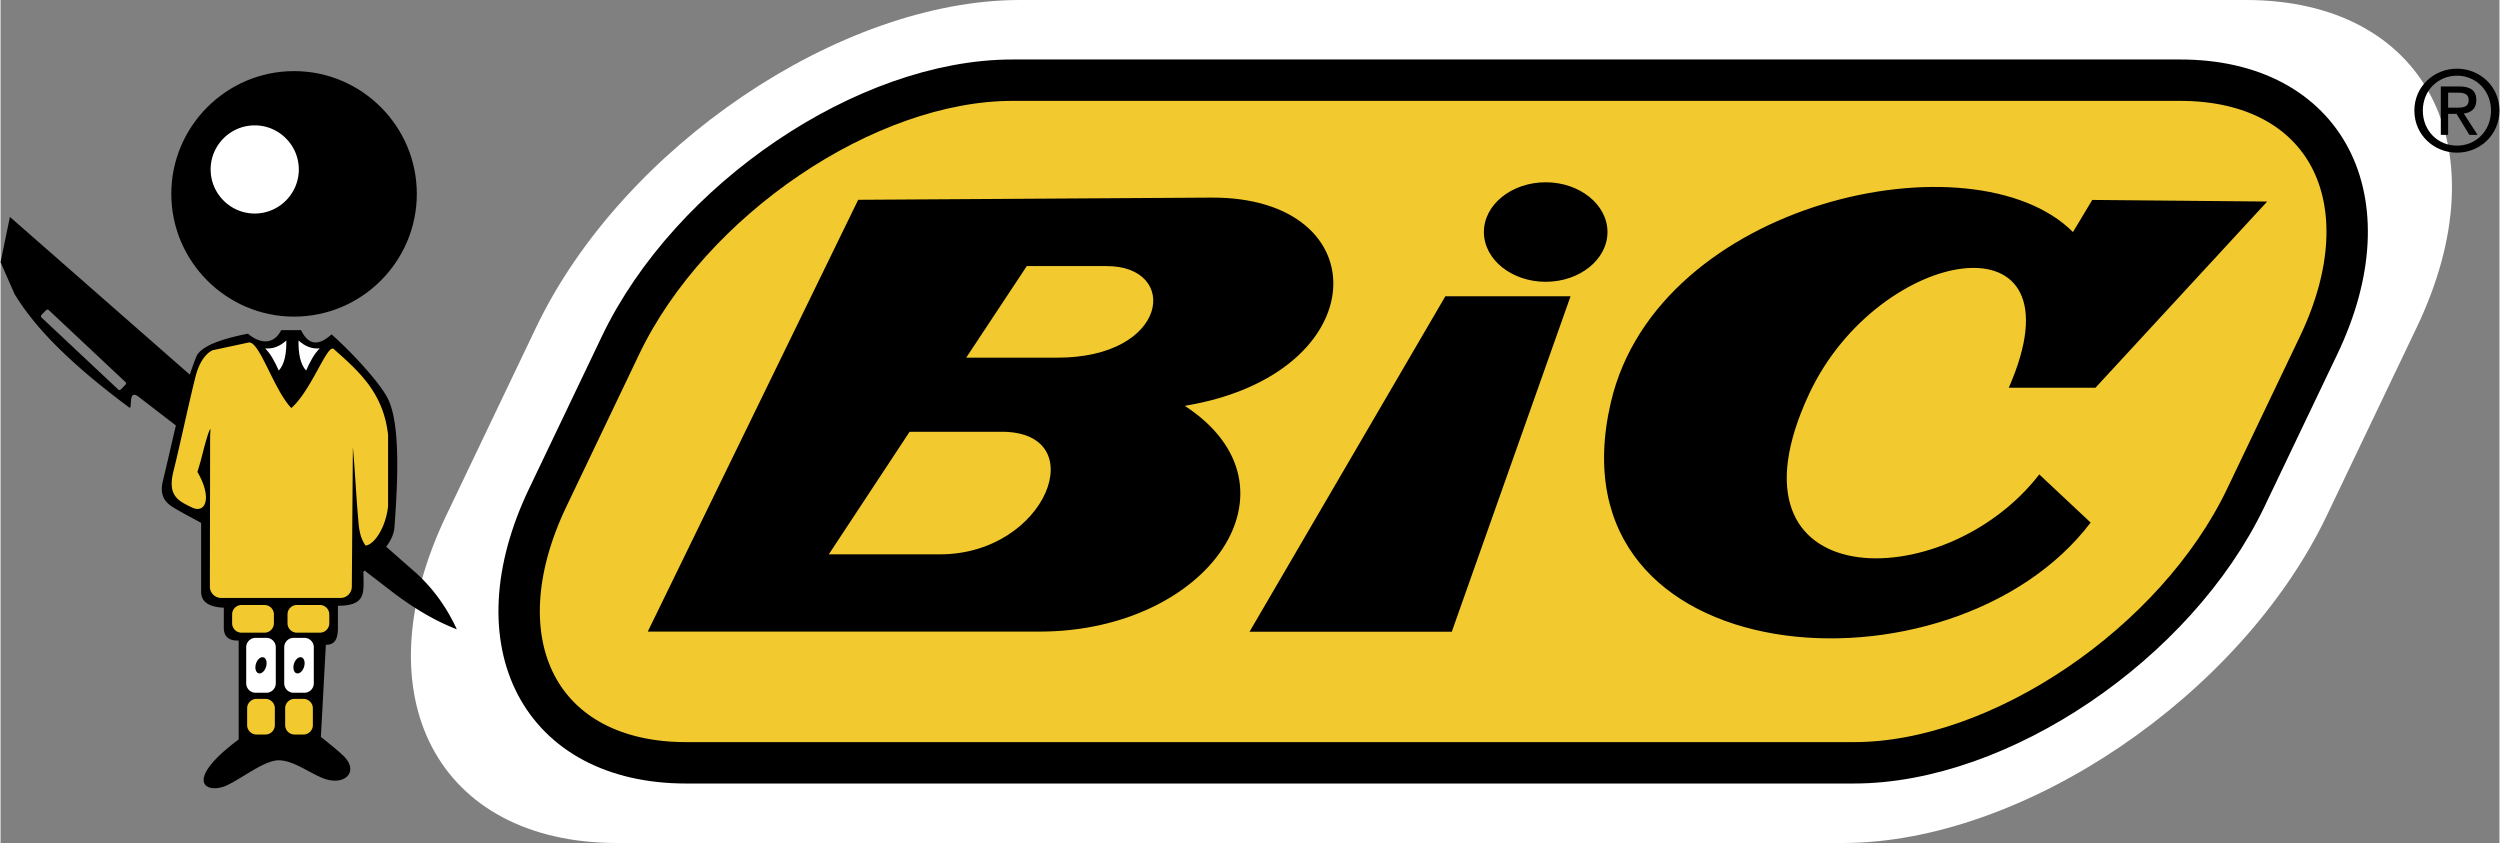
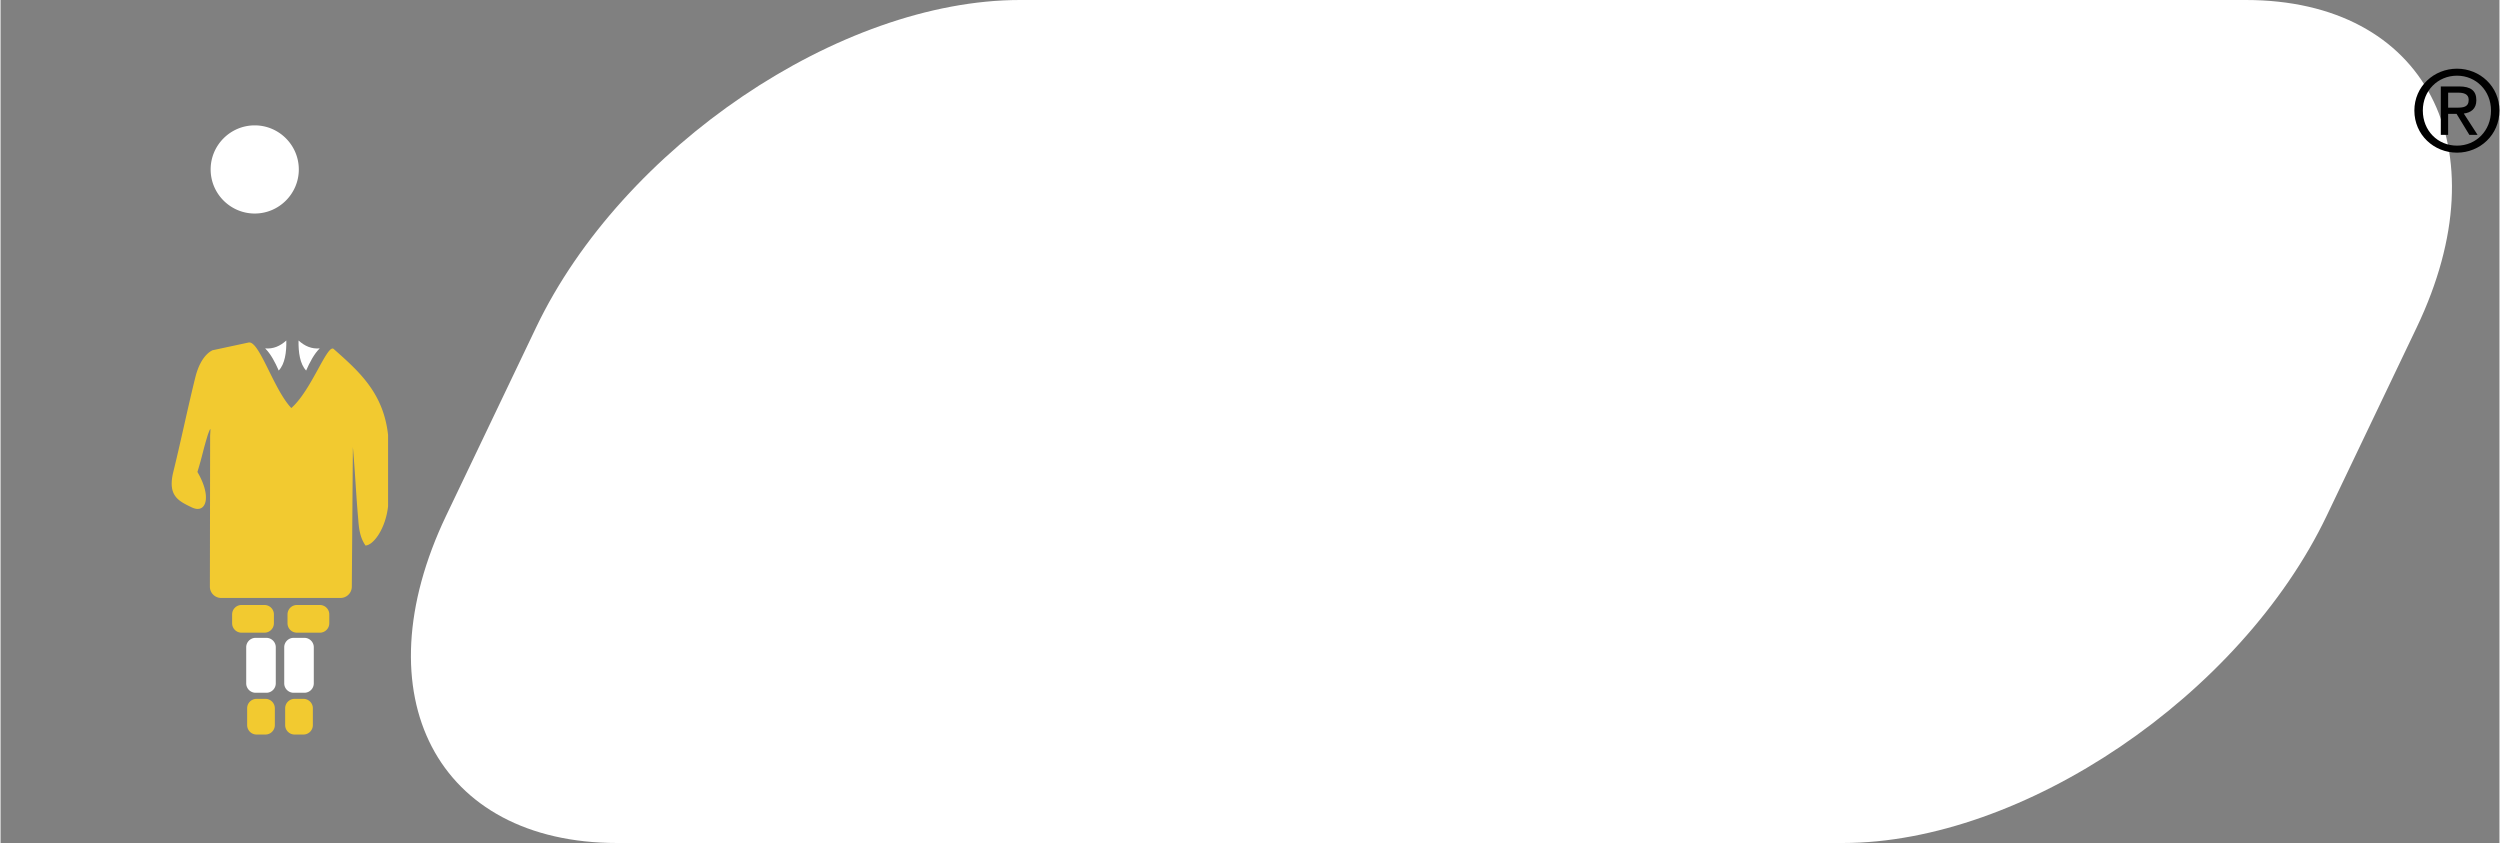
<svg xmlns="http://www.w3.org/2000/svg" width="2500" height="843" viewBox="0 0 577.169 194.707">
  <rect x="0" y="0" width="577.169" height="194.707" fill="#808080" stroke="none" />
  <path d="M235.468 0h283.101c41.597 0 59.361 34.038 39.486 75.63l-20.765 43.447c-19.876 41.591-70.183 75.63-111.773 75.63H142.416c-41.591 0-59.366-34.033-39.486-75.63l20.764-43.447C143.574 34.033 193.871 0 235.468 0z" fill-rule="evenodd" clip-rule="evenodd" fill="#fff" />
-   <path d="M233.7 18.52h269.728c33.684 0 48.07 27.561 31.975 61.243l-16.814 35.182c-16.096 33.682-56.829 61.242-90.511 61.242H158.35c-33.682 0-48.072-27.559-31.974-61.242l16.814-35.182c16.098-33.684 56.827-61.243 90.51-61.243z" fill-rule="evenodd" clip-rule="evenodd" fill="#f2ca30" stroke="#000" stroke-width="9.56" stroke-linejoin="round" stroke-miterlimit="2.613" />
-   <path d="M64.823 76.25c-1.851 3.647-5.125 2.995-7.694.818-3.274.66-10.71 2.231-11.946 5.381a77.1 77.1 0 0 0-1.467 4.082L2.167 50.107 0 60.561l3.218 7.315c5.362 8.911 14.755 17.493 26.489 26.236.856.711-.41-4.368 2.094-2.532l8.696 6.688c-.97 4.062-1.914 8.33-3.011 12.849-.636 2.622-.017 4.538 2.128 5.893 2.167 1.369 4.475 2.51 6.712 3.766v15.879c0 2.438 1.883 3.55 5.238 3.705V145c.017 1.905 1.018 3.033 3.437 2.947v22.843c-12.601 9.356-7.961 12.707-2.946 10.714 4.147-1.965 9.096-6.078 12.441-5.893 3.146.174 6.13 2.416 9.439 3.91 5.498 2.48 9.178-1.371 5.111-5.092-2.023-1.85-3.42-2.911-5.057-4.221.382-7.094.763-14.187 1.146-21.279 1.913.009 2.764-1.096 2.783-3.766v-5.248c6.709-.027 5.91-3.103 5.893-7.848.085-.098.17-.195.257-.292l6.862 5.277c4.669 3.511 9.469 6.376 14.459 8.3-2.077-4.468-4.958-8.95-9.442-13.034l-6.886-6.036c1.049-1.404 1.797-2.868 1.917-4.511.711-9.726 1.451-23.264-1.385-29.407-1.788-3.873-8.766-11.272-13.148-15.133-3.082 2.797-5.376 2.451-7.039-.982l-4.583.001zM9.469 72.723l1.049-1.086a.448.448 0 0 1 .629-.011l17.688 16.605a.446.446 0 0 1 .01.629l-1.049 1.086a.448.448 0 0 1-.629.01L9.479 73.351a.444.444 0 0 1-.01-.628z" fill-rule="evenodd" clip-rule="evenodd" />
-   <path d="M67.793 16.424c15.615 0 28.352 12.737 28.352 28.353 0 15.616-12.737 28.353-28.352 28.353-15.617 0-28.354-12.737-28.354-28.353.001-15.616 12.738-28.353 28.354-28.353z" fill-rule="evenodd" clip-rule="evenodd" />
  <path d="M56.74 157.839v-8.347c0-1.192.976-2.168 2.168-2.168h2.494c1.192 0 2.168.979 2.168 2.168v8.347a2.18 2.18 0 0 1-2.168 2.168h-2.494a2.178 2.178 0 0 1-2.168-2.168zM65.521 157.839v-8.347c0-1.192.976-2.168 2.168-2.168h2.493c1.192 0 2.168.979 2.168 2.168v8.347a2.18 2.18 0 0 1-2.168 2.168h-2.493a2.177 2.177 0 0 1-2.168-2.168zM58.708 28.956c5.608 0 10.182 4.574 10.182 10.182 0 5.608-4.574 10.182-10.182 10.182s-10.182-4.574-10.182-10.182c-.001-5.608 4.574-10.182 10.182-10.182z" fill-rule="evenodd" clip-rule="evenodd" fill="#fff" />
-   <path d="M60.491 151.785c.691 0 1.103.844.918 1.88-.185 1.036-.899 1.881-1.59 1.881-.691 0-1.103-.845-.918-1.881.185-1.036.899-1.88 1.59-1.88zM69.272 151.785c.691 0 1.103.844.918 1.88s-.899 1.881-1.59 1.881-1.103-.845-.918-1.881.899-1.88 1.59-1.88z" fill-rule="evenodd" clip-rule="evenodd" />
  <path d="M55.656 139.735h5.312c1.192 0 2.168.976 2.168 2.168v2.06a2.175 2.175 0 0 1-2.168 2.168h-5.312a2.175 2.175 0 0 1-2.168-2.168v-2.06c0-1.192.976-2.168 2.168-2.168zM56.957 167.487v-3.903c0-1.191.976-2.168 2.168-2.168h2.06c1.192 0 2.168.979 2.168 2.168v3.903c0 1.19-.978 2.168-2.168 2.168h-2.06a2.176 2.176 0 0 1-2.168-2.168zM65.738 167.487v-3.903c0-1.191.976-2.168 2.168-2.168h2.06c1.192 0 2.168.979 2.168 2.168v3.903c0 1.19-.978 2.168-2.168 2.168h-2.06a2.176 2.176 0 0 1-2.168-2.168zM68.448 139.735h5.312c1.193 0 2.168.976 2.168 2.168v2.06a2.175 2.175 0 0 1-2.168 2.168h-5.312a2.175 2.175 0 0 1-2.168-2.168v-2.06c0-1.192.976-2.168 2.168-2.168zm12.927-36.482l-.244 32.255a2.615 2.615 0 0 1-2.602 2.602H50.952c-1.43 0-2.61-1.171-2.602-2.602l.055-34.773c.052-1.556.275-2.512-.506-.391-1.288 4.201-1.142 4.466-2.43 8.666 3.392 5.76 2.032 9.777-1.295 8.184-3.089-1.48-5.479-2.641-4.369-7.811 1.793-7.226 3.381-14.972 5.173-22.197.831-3.373 2.313-5.469 3.97-6.285l8.296-1.78c2.473-.648 5.777 10.776 9.914 15.123 4.58-4.011 8.189-14.544 9.716-13.698 5.924 5.234 11.561 10.192 12.631 19.914v16.468c-.559 5.104-3.312 8.963-5.209 9.073-1.259-1.785-1.538-3.894-1.68-6.049-.435-4.618-.804-12.083-1.241-16.699z" fill-rule="evenodd" clip-rule="evenodd" fill="#f2ca30" />
  <path d="M66.002 78.643c.059 2.685-.32 5.444-1.753 6.94-.818-1.879-1.857-3.877-3.141-5.119 1.868.175 3.471-.525 4.894-1.821zM68.829 78.643c-.059 2.685.32 5.444 1.753 6.94.819-1.879 1.857-3.877 3.142-5.119-1.869.175-3.472-.525-4.895-1.821z" fill-rule="evenodd" clip-rule="evenodd" fill="#fff" />
-   <path d="M198.087 46.147l-48.601 99.732h90.621c38.995-.076 62.134-33.404 33.412-52.144 44.284-7.322 45.051-48.336 6.075-48.094l-81.507.506zm38.945 15.31l-14 21.156h20.846c26.085.102 28.573-21.262 11.511-21.156h-18.357zm-27.067 38.269l-18.667 28.312h25.512c24.841.102 35.729-28.417 14.312-28.312h-21.157zm78.511 46.184l45.231-77.486h28.918L335.19 145.91h-46.714zm68.403-103.809c7.861 0 14.273 5.164 14.273 11.493 0 6.33-6.412 11.493-14.273 11.493s-14.273-5.163-14.273-11.493c-.001-6.329 6.412-11.493 14.273-11.493zm166.65 4.449l-39.67 43.007h-20.023c17.996-41.001-30.041-32.992-46.113 1.429-21.804 46.697 31.105 47.154 53.16 18.592l11.864 11.122c-32.077 42.227-125.683 35.555-110.794-27.865 10.914-46.484 83.785-62.144 106.716-39.24l4.449-7.415 40.411.37z" fill-rule="evenodd" clip-rule="evenodd" />
  <path d="M567.371 35.26c5.284 0 9.798-4.108 9.798-9.726 0-5.565-4.514-9.67-9.798-9.67-5.335 0-9.854 4.104-9.854 9.67.001 5.617 4.519 9.726 9.854 9.726zm-7.9-9.726c0-4.591 3.463-8.053 7.9-8.053 4.387 0 7.849 3.462 7.849 8.053 0 4.668-3.462 8.105-7.849 8.105-4.437 0-7.9-3.437-7.9-8.105zm5.848.769h1.949l2.95 4.848h1.897l-3.181-4.925c1.642-.205 2.899-1.077 2.899-3.078 0-2.206-1.309-3.18-3.95-3.18h-4.259v11.183h1.693v-4.848h.002zm0-1.436v-3.463h2.309c1.18 0 2.437.256 2.437 1.642 0 1.718-1.282 1.821-2.719 1.821h-2.027z" />
</svg>